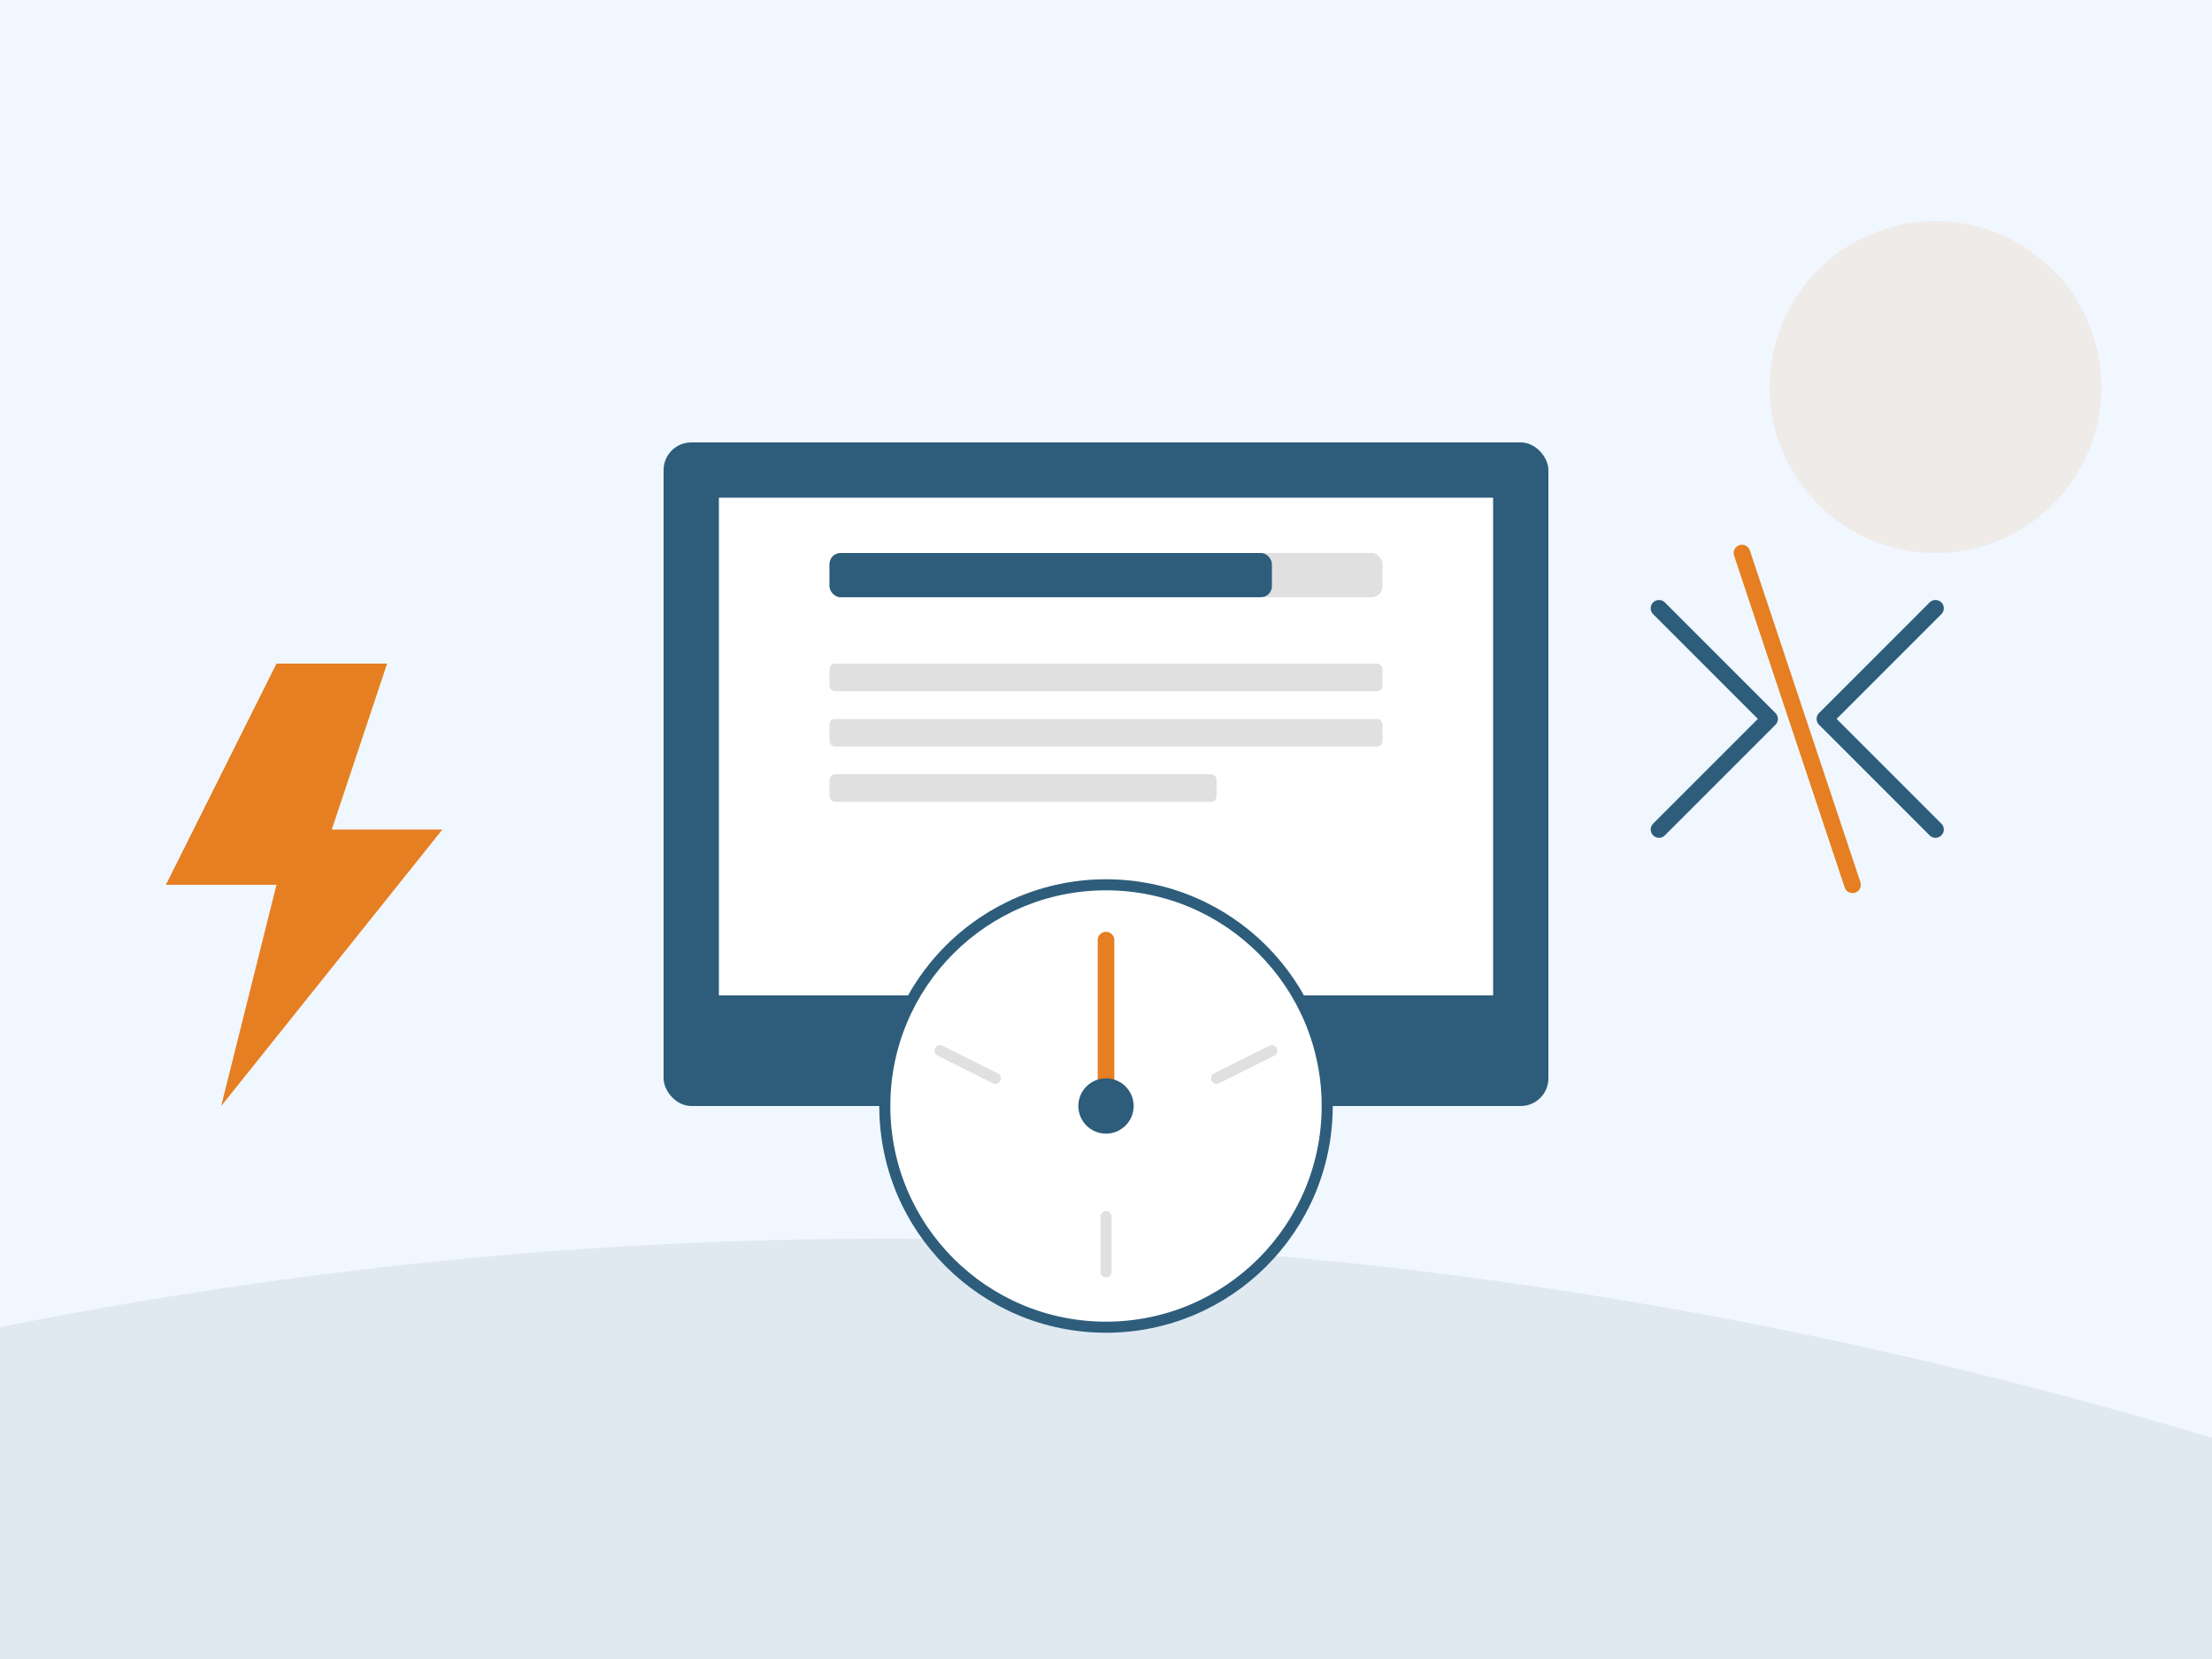
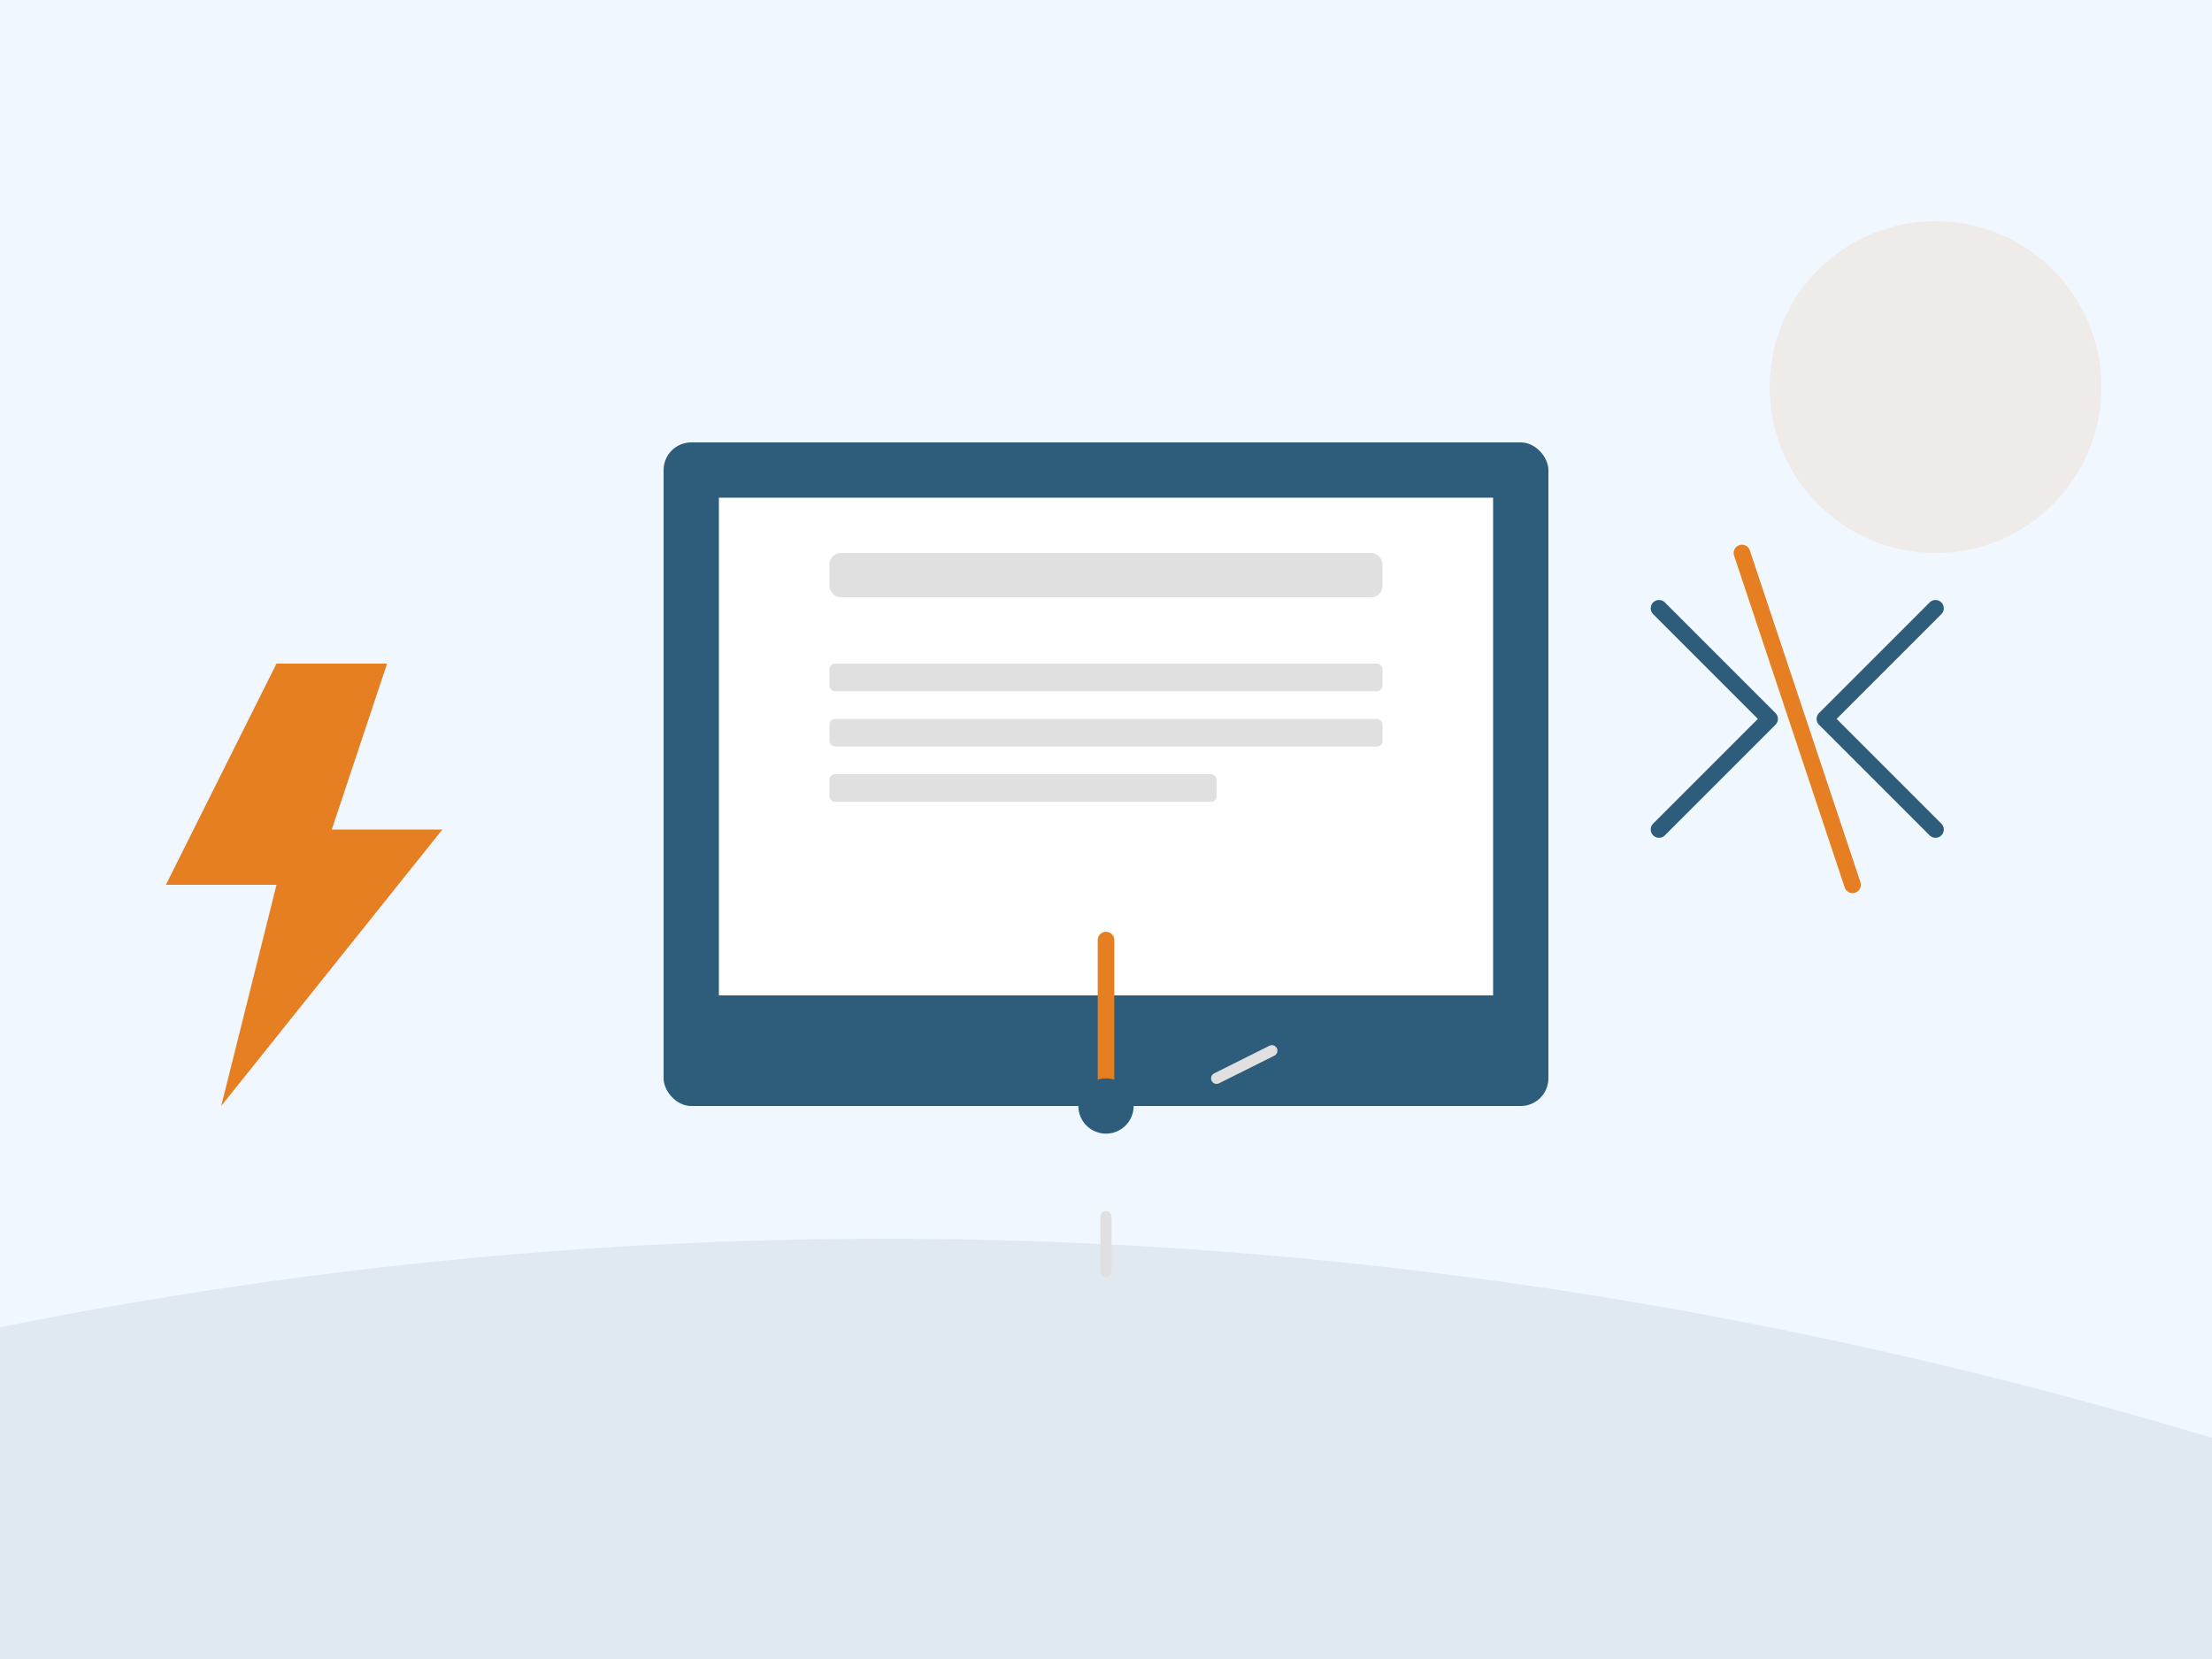
<svg xmlns="http://www.w3.org/2000/svg" viewBox="0 0 400 300" fill="none">
  <rect width="400" height="300" fill="#f0f7ff" />
  <path d="M0 240 Q 200 200 400 260 L 400 300 L 0 300 Z" fill="#e0e8f0" />
  <circle cx="350" cy="70" r="30" fill="#e67e22" opacity="0.1" />
  <rect x="120" y="80" width="160" height="120" rx="5" fill="#2d5d7b" />
  <rect x="130" y="90" width="140" height="90" fill="white" />
-   <circle cx="200" cy="200" r="40" fill="white" stroke="#2d5d7b" stroke-width="2" />
  <path d="M200 200 L 200 170" stroke="#e67e22" stroke-width="3" stroke-linecap="round" />
  <circle cx="200" cy="200" r="5" fill="#2d5d7b" />
-   <path d="M170 190 L 180 195" stroke="#e0e0e0" stroke-width="2" stroke-linecap="round" />
  <path d="M230 190 L 220 195" stroke="#e0e0e0" stroke-width="2" stroke-linecap="round" />
  <path d="M200 230 L 200 220" stroke="#e0e0e0" stroke-width="2" stroke-linecap="round" />
  <rect x="150" y="100" width="100" height="8" rx="2" fill="#e0e0e0" />
-   <rect x="150" y="100" width="80" height="8" rx="2" fill="#2d5d7b" />
  <rect x="150" y="120" width="100" height="5" rx="1" fill="#e0e0e0" />
  <rect x="150" y="130" width="100" height="5" rx="1" fill="#e0e0e0" />
  <rect x="150" y="140" width="70" height="5" rx="1" fill="#e0e0e0" />
  <path d="M50 120 L 70 120 L 60 150 L 80 150 L 40 200 L 50 160 L 30 160 Z" fill="#e67e22" />
  <path d="M300 110 L 320 130 L 300 150" stroke="#2d5d7b" stroke-width="3" stroke-linecap="round" stroke-linejoin="round" />
  <path d="M350 110 L 330 130 L 350 150" stroke="#2d5d7b" stroke-width="3" stroke-linecap="round" stroke-linejoin="round" />
  <path d="M315 100 L 335 160" stroke="#e67e22" stroke-width="3" stroke-linecap="round" stroke-linejoin="round" />
</svg>